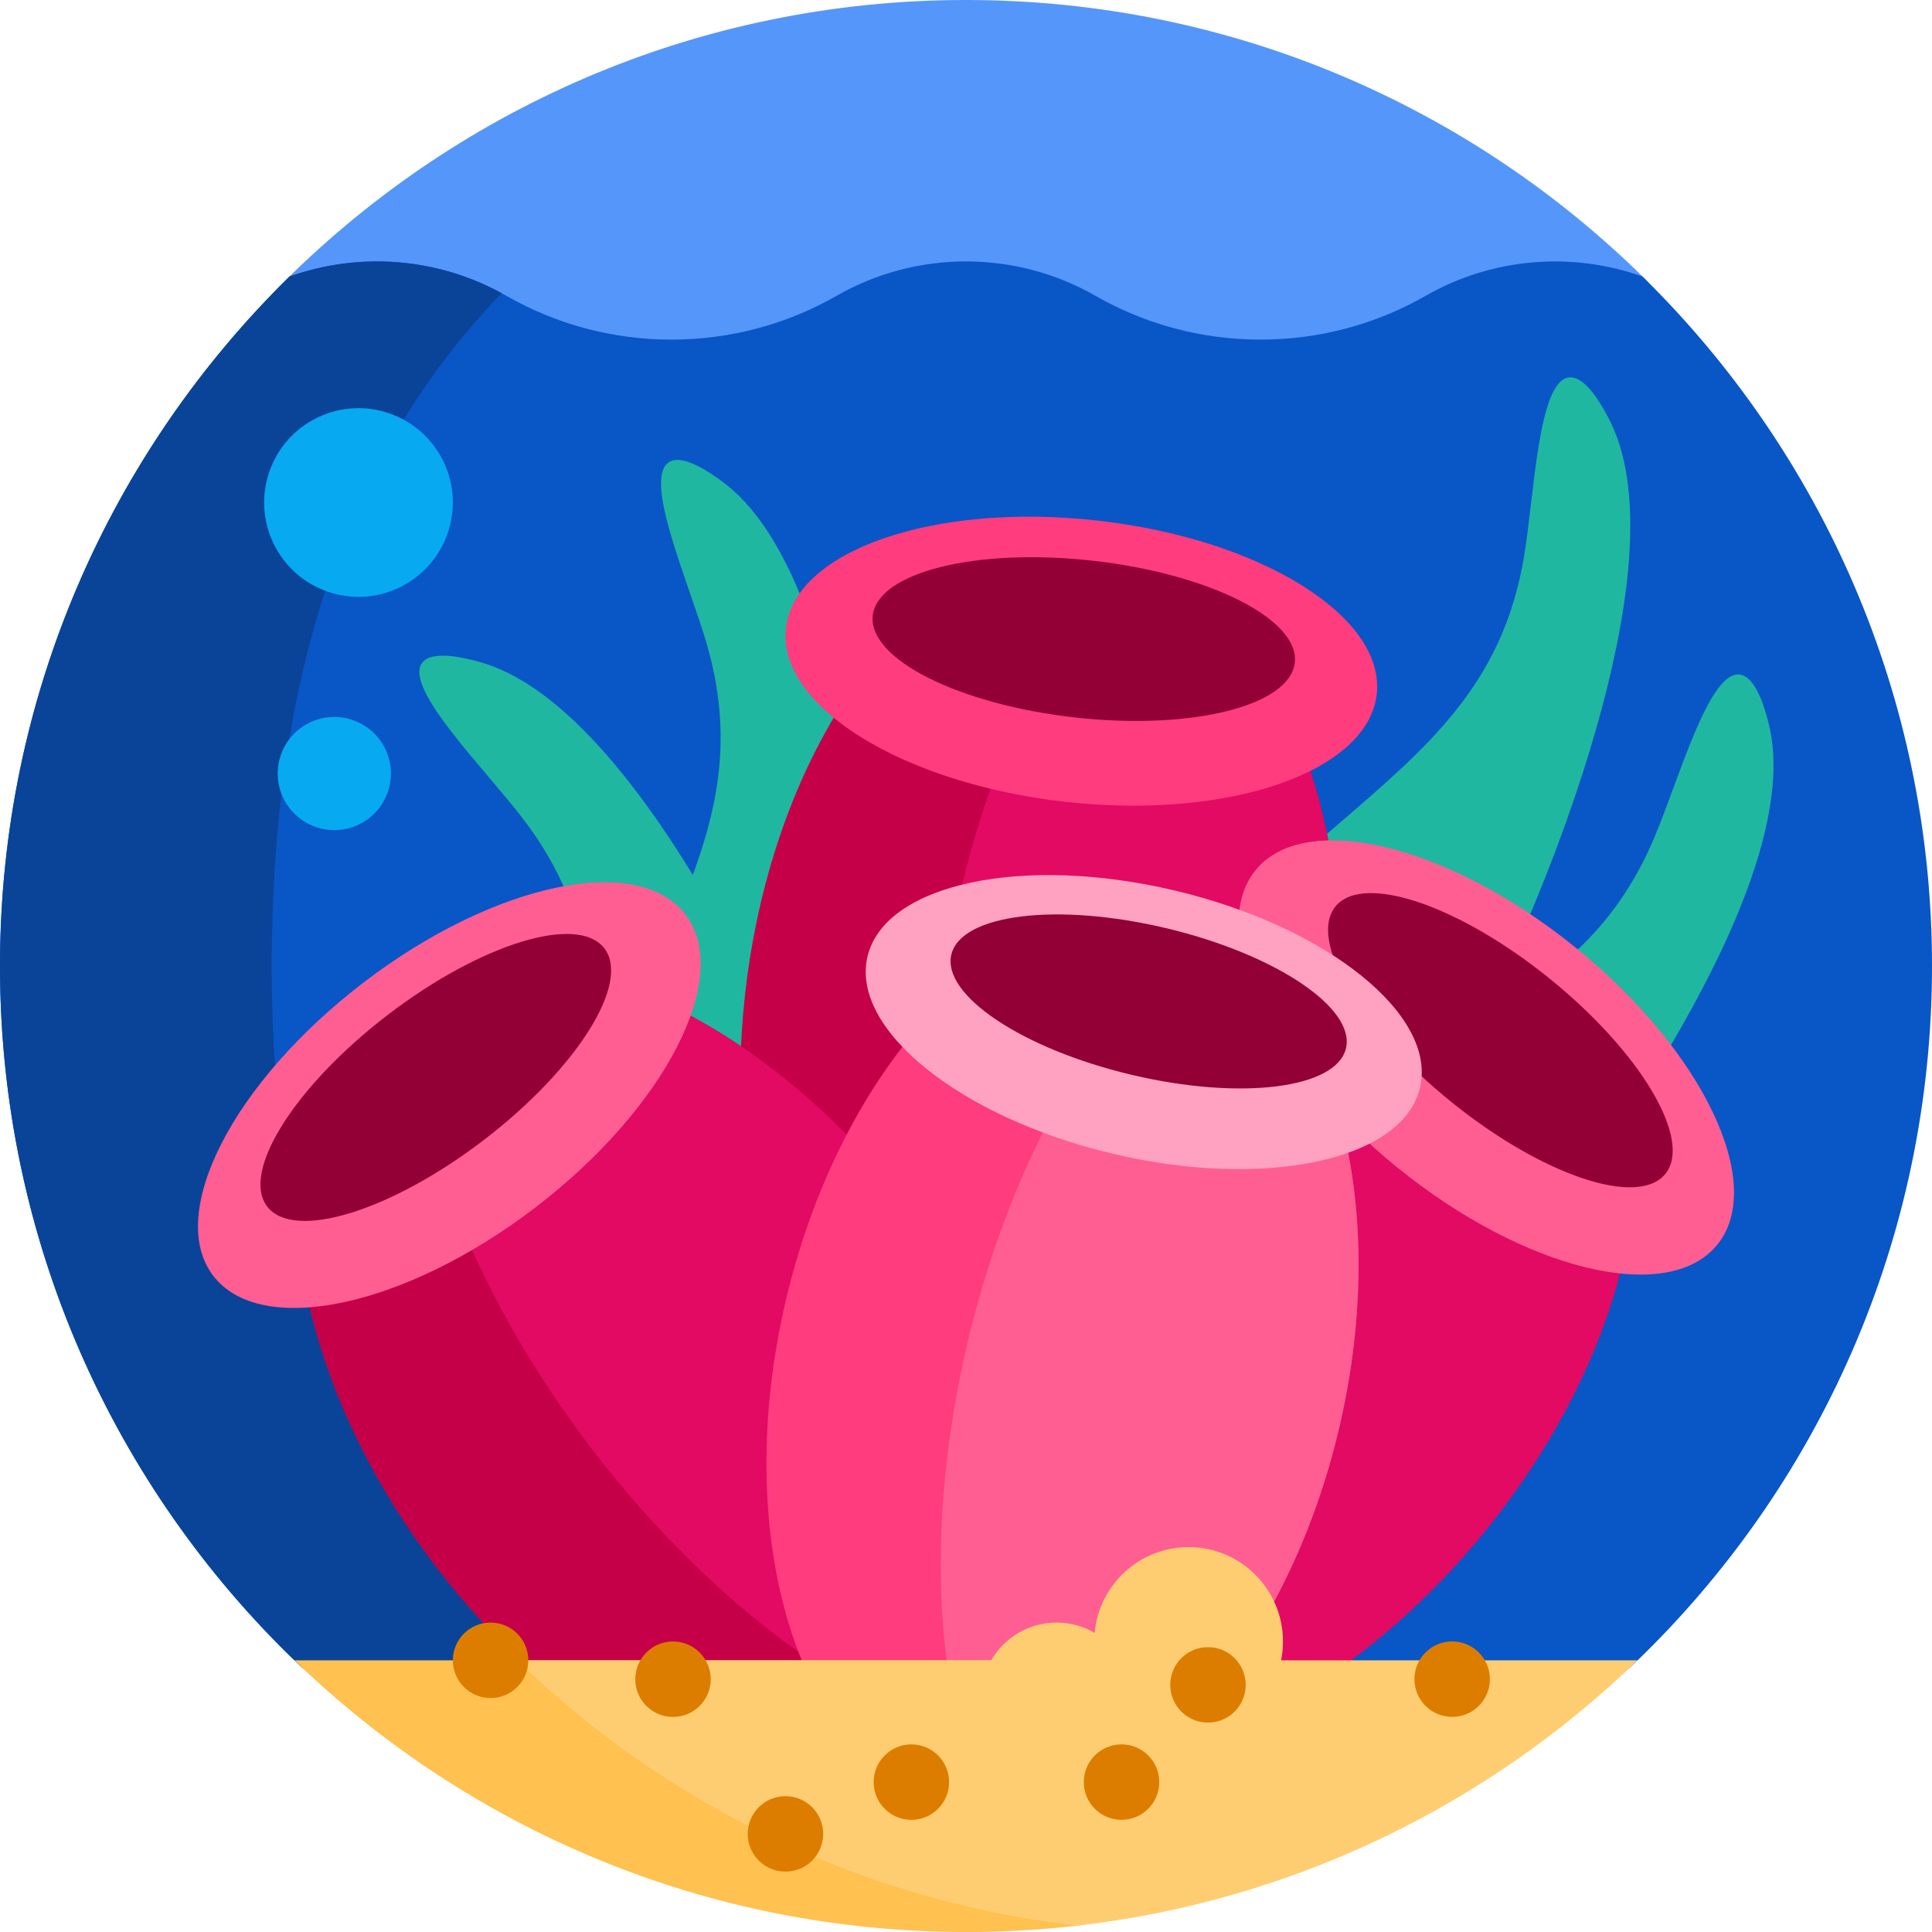
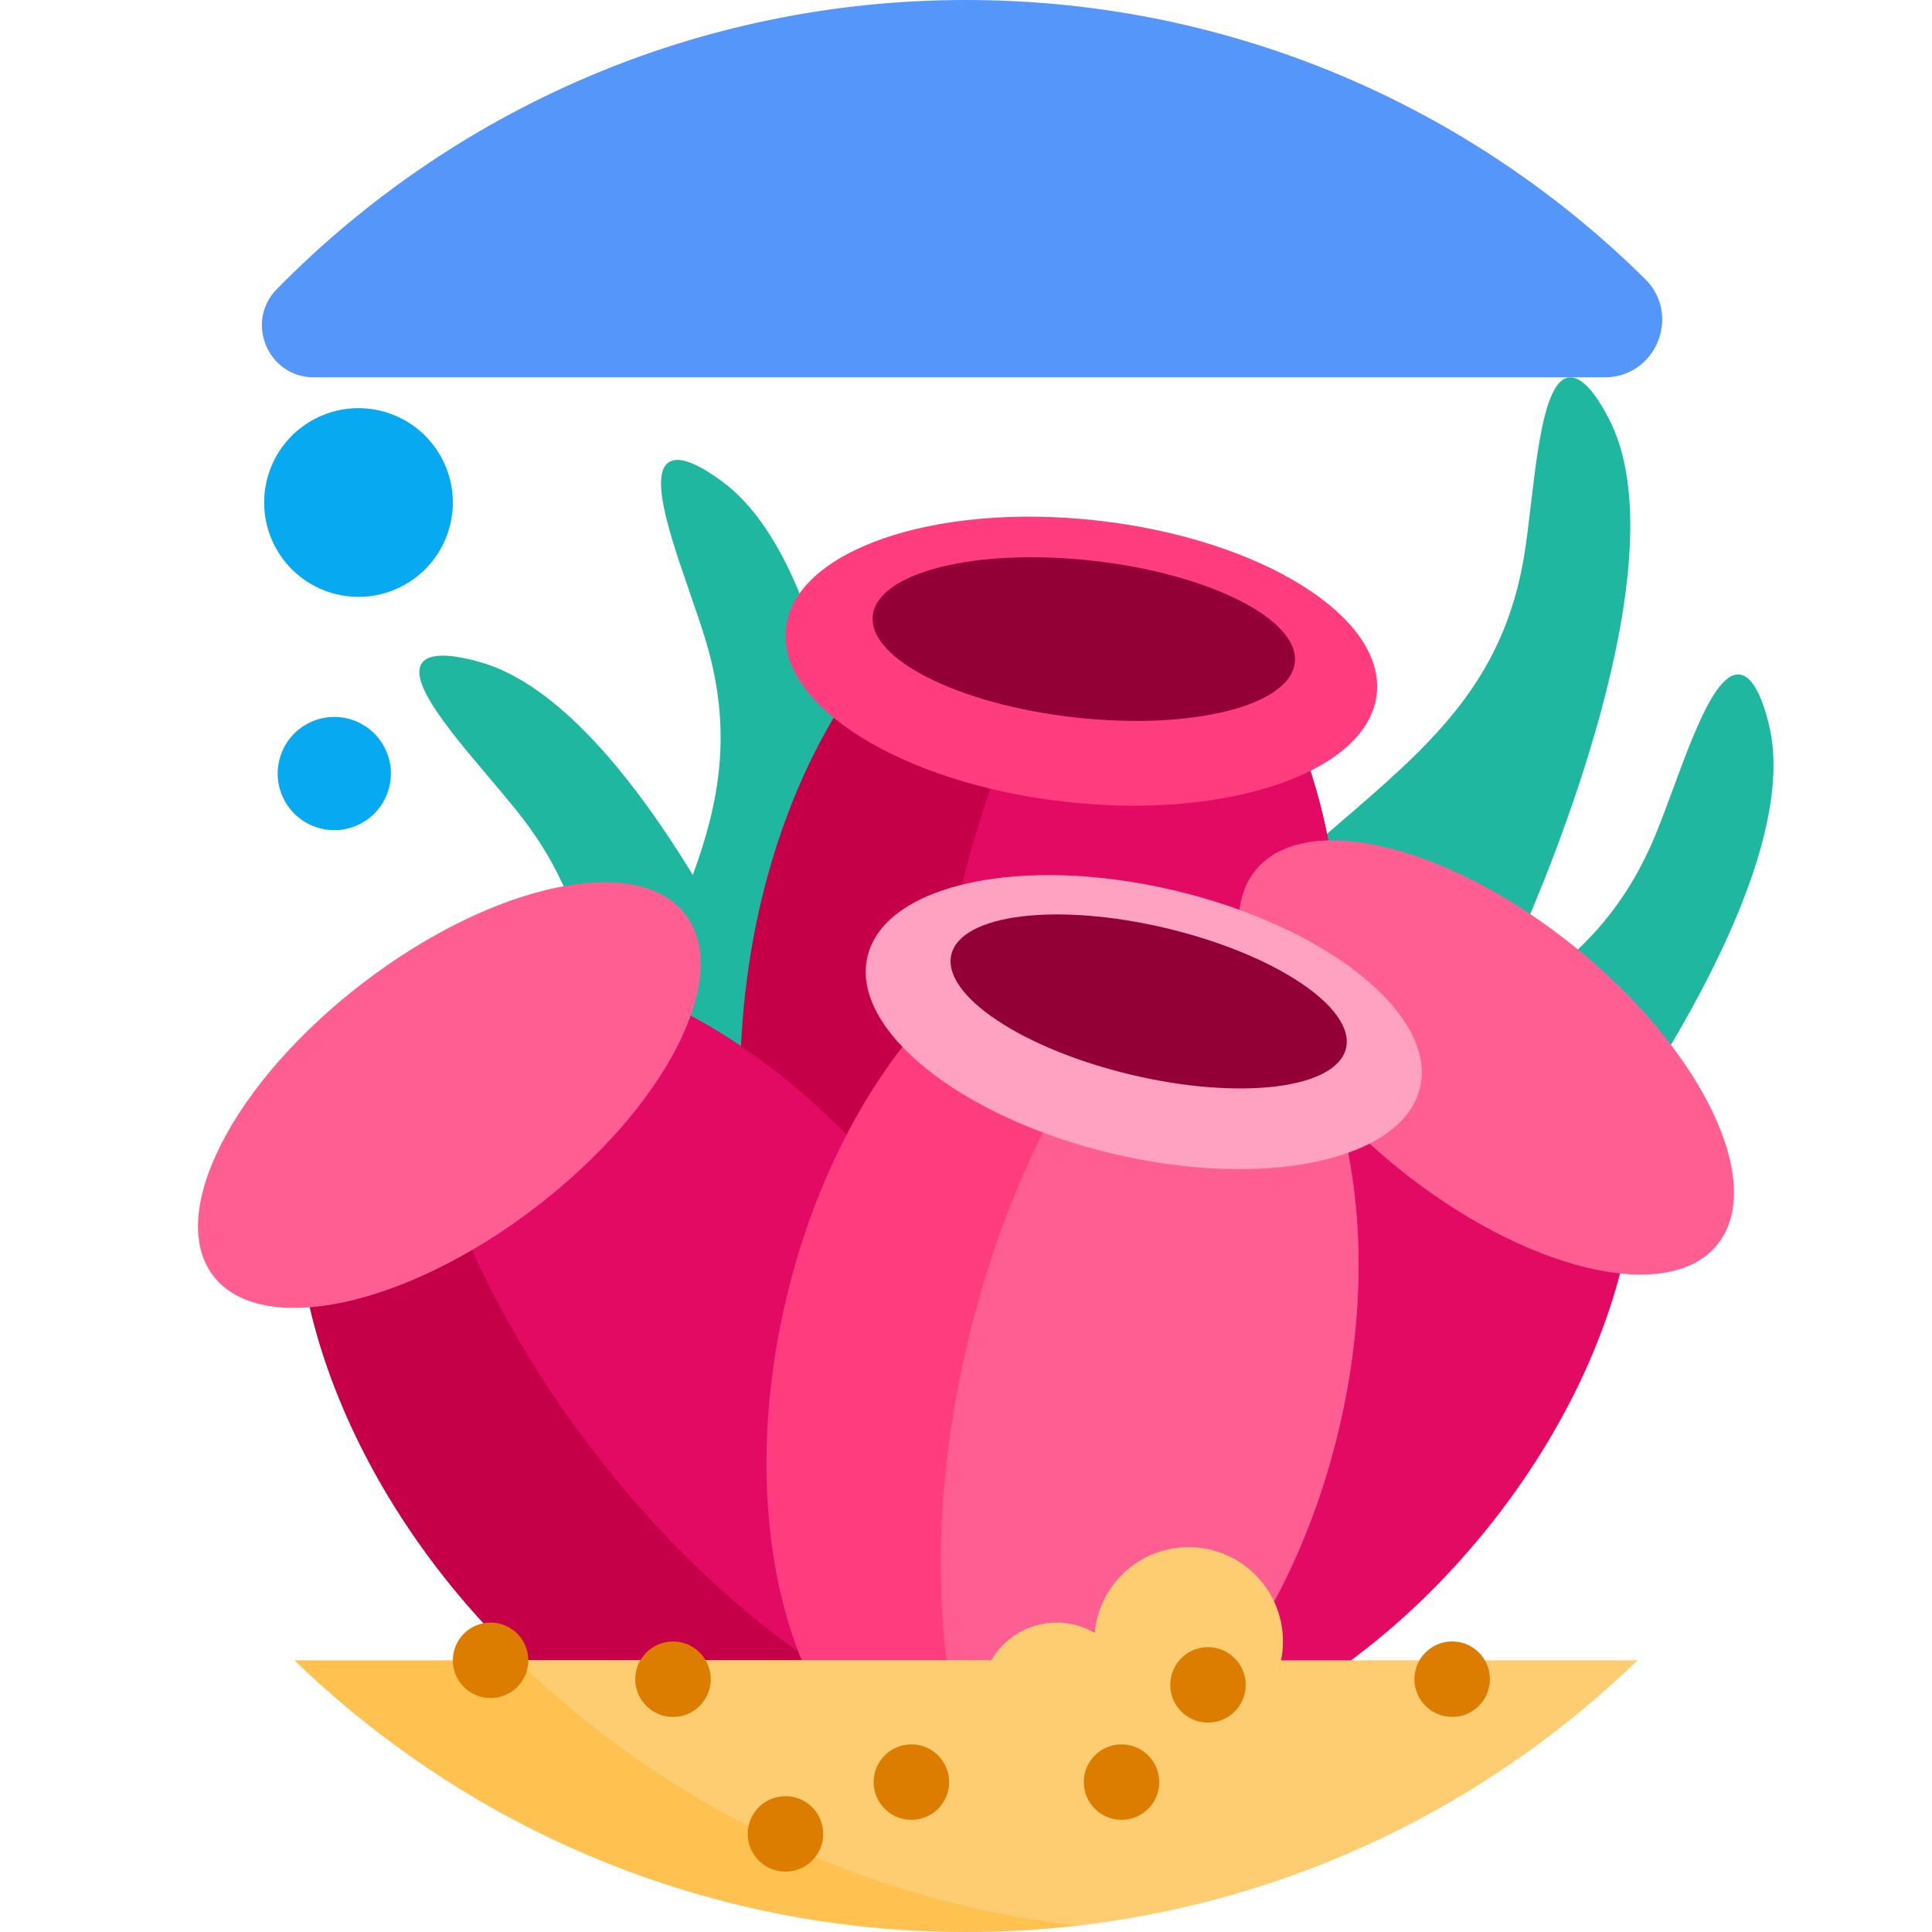
<svg xmlns="http://www.w3.org/2000/svg" id="Capa_1" height="512" viewBox="0 0 512 512" width="512">
  <g>
    <path d="m83.19 100c-12.188 0-18.367-14.694-9.826-23.388 46.449-47.285 111.118-76.612 182.636-76.612 70.151 0 133.712 28.217 179.952 73.92 9.686 9.573 2.906 26.08-10.712 26.08z" fill="#5596fb" />
-     <path d="m0 256c0-71.566 29.379-136.262 76.719-182.717 18.782-6.683 39.844-4.987 57.461 5.105 12.896 7.388 27.837 11.612 43.764 11.612 15.928 0 30.869-4.224 43.765-11.611 21.197-12.143 47.386-12.143 68.583 0 12.896 7.387 27.837 11.611 43.764 11.611s30.868-4.224 43.764-11.611c17.616-10.092 38.678-11.789 57.46-5.106 47.341 46.455 76.72 111.151 76.72 182.717 0 72.642-30.256 138.216-78.853 184.81-6.419 6.155-14.992 9.556-23.885 9.556h-306.398c-8.974 0-17.628-3.43-24.102-9.643-48.544-46.589-78.762-112.127-78.762-184.723z" fill="#0956c6" />
-     <path d="m139.405 440.723c6.475 6.214 15.128 9.644 24.102 9.644h-60.643c-8.974 0-17.628-3.43-24.102-9.644-48.544-46.589-78.762-112.127-78.762-184.723 0-71.566 29.379-136.262 76.719-182.717 18.351-6.53 38.879-5.06 56.243 4.424-44.754 46.096-60.962 108.971-60.962 178.293 0 72.596 18.861 138.134 67.405 184.723z" fill="#0a4499" />
    <path d="m138.502 216.85c-10.214-13.323-31.487-34.463-26.671-41.142 2.627-3.644 11.747-1.224 14.861-.397 21.115 5.603 41.406 31.195 56.918 56.557 7.104-19.385 10.467-38.005 3.64-61.367-4.709-16.114-16.905-43.513-10-48 3.766-2.448 11.395 3.104 14 5 34.422 25.051 38.491 119.758 39 134 .984 27.522 1.831 52.15 2.204 73.934 8.246 19.699 15.352 37.31 21.095 52.959 1.989-3.807 4.183-7.544 6.492-11.165-1.131-31.917 21.811-71.525 28.577-83.205 46.618-80.481 104.815-84.212 115.248-146.431 2.776-16.557 3.726-46.532 11.895-47.565 4.456-.564 8.907 7.756 10.427 10.597 20.082 37.539-17.488 124.569-23.23 137.613-3.141 7.134-6.191 14.055-9.157 20.76 19.069-10.866 34.485-23.22 44.506-46.779 6.571-15.449 14.503-44.371 22.688-43.465 4.465.494 6.847 9.624 7.66 12.741 10.747 41.194-46.132 117.027-54.765 128.366-50.786 66.702-85.545 111.859-112.598 130.507h-136.31c-23.129-25.62-18.875-82.558-17.731-97.866 1.497-20.043 5.042-37.094 9.5-52.123 1.255-31.404 2.275-56.757-18.249-83.529z" fill="#20b7a1" />
    <path d="m101.765 197.819c3.964 7.274 1.281 16.385-5.993 20.349s-16.385 1.281-20.349-5.993-1.281-16.385 5.993-20.349 16.385-1.281 20.349 5.993zm15.192-76.611c-6.607-12.124-21.792-16.596-33.915-9.989-12.124 6.607-16.596 21.792-9.989 33.915 6.607 12.124 21.791 16.596 33.915 9.989s16.596-21.791 9.989-33.915z" fill="#07a9f0" />
    <path d="m354.049 280.884c-7.804 70.009-49.184 122.854-92.424 118.034s-71.968-65.481-64.164-135.489c7.804-70.009 49.184-122.854 92.424-118.034s71.968 65.48 64.164 135.489z" fill="#c50048" />
    <path d="m354.049 280.884c-7.228 64.843-43.26 114.962-82.895 118.175-18.856-28.904-28.14-76.988-22.243-129.895s25.542-97.766 50.3-121.809c37.956 11.863 62.066 68.686 54.838 133.529z" fill="#e20a62" />
    <path d="m364.855 183.948c-2.295 20.591-39.209 33.375-82.45 28.555s-76.433-25.42-74.138-46.01 39.209-33.375 82.45-28.555c43.24 4.82 76.433 25.419 74.138 46.01z" fill="#ff3c7d" />
    <path d="m343.138 175.596c-1.279 11.472-27.354 17.981-58.24 14.538s-54.888-15.534-53.609-27.006 27.354-17.981 58.24-14.538 54.888 15.534 53.609 27.006z" fill="#920035" />
    <path d="m240.912 319.783c42.816 55.937 49.517 122.721 14.967 149.165-34.549 26.445-97.266 2.537-140.081-53.4s-49.517-122.721-14.967-149.165 97.266-2.537 140.081 53.4z" fill="#c50048" />
    <path d="m240.912 319.783c39.656 51.809 48.331 112.923 21.944 142.673-33.614-7.815-73.592-36.1-105.949-78.373s-49.221-88.25-47.987-122.739c35.608-17.703 92.336 6.63 131.992 58.439z" fill="#e20a62" />
    <path d="m393.703 405.621c-44.351 54.728-107.707 76.886-141.509 49.493s-25.251-93.965 19.1-148.693 107.706-76.886 141.509-49.493 25.251 93.966-19.1 148.693z" fill="#e20a62" />
    <path d="m181.629 242.332c12.593 16.452-5.206 51.227-39.756 77.672-34.549 26.445-72.766 34.546-85.358 18.094-12.593-16.452 5.206-51.227 39.756-77.672s72.765-34.546 85.358-18.094zm235.897 8.767c-33.802-27.393-71.779-36.551-84.823-20.455s3.783 51.352 37.586 78.745 71.779 36.551 84.823 20.455-3.783-51.351-37.586-78.745z" fill="#ff5e93" />
-     <path d="m160.173 251.332c7.016 9.166-7.302 31.91-31.98 50.799s-50.371 26.771-57.387 17.605 7.302-31.909 31.98-50.799 50.371-26.772 57.387-17.605zm250.605 8.095c-24.145-19.567-49.609-28.159-56.877-19.191s6.414 32.1 30.558 51.666 49.609 28.159 56.877 19.191-6.413-32.1-30.558-51.666z" fill="#920035" />
    <path d="m354.778 378.901c-15.552 65.459-60.936 110.737-101.366 101.131-40.431-9.606-60.598-70.458-45.046-135.917s60.936-110.737 101.366-101.131c40.431 9.606 60.599 70.458 45.046 135.917z" fill="#ff3c7d" />
    <path d="m354.778 378.901c-14.405 60.629-54.4 103.945-92.349 102.375-14.509-29.597-17.71-76.262-5.956-125.731 11.753-49.469 35.601-89.707 61.872-109.616 34.6 15.667 50.838 72.343 36.433 132.972z" fill="#ff5e93" />
    <path d="m376.312 288.265c-4.574 19.253-41.058 27.073-81.488 17.467-40.431-9.606-69.498-33-64.924-52.253s41.058-27.073 81.488-17.467 69.499 33 64.924 52.253z" fill="#ffa2c1" />
    <path d="m356.698 277.818c-2.549 10.727-28.026 13.86-56.905 6.998-28.879-6.861-50.224-21.119-47.676-31.846s28.026-13.86 56.905-6.998 50.224 21.119 47.676 31.846z" fill="#920035" />
    <path d="m78.033 440h203.337c44.58 0 48.075 65.335 3.779 70.358-9.566 1.085-19.293 1.642-29.149 1.642-69.158 0-131.9-27.434-177.967-72z" fill="#ffc14f" />
    <path d="m433.967 440c-39.421 38.136-91.053 63.728-148.467 70.318-57.414-6.59-109.046-32.182-148.467-70.318h125.643c3.458-5.978 9.921-10 17.324-10 3.685 0 7.137.997 10.101 2.735 1.145-12.746 11.855-22.735 24.899-22.735 13.807 0 25 11.193 25 25 0 1.712-.172 3.384-.5 5z" fill="#ffcd71" />
    <path d="m251.523 472.278c0 5.523-4.477 10-10 10s-10-4.477-10-10 4.477-10 10-10 10 4.477 10 10zm-73.168-37.27c-5.523 0-10 4.478-10 10 0 5.523 4.477 10 10 10s10-4.477 10-10-4.477-10-10-10zm206.484-.011c-5.523 0-10 4.477-10 10s4.477 10 10 10 10-4.477 10-10-4.477-10-10-10zm-254.829-4.997c-5.523 0-10 4.477-10 10s4.477 10 10 10 10-4.477 10-10-4.478-10-10-10zm190.116 6.508c-5.523 0-10 4.478-10 10 0 5.523 4.477 10 10 10s10-4.477 10-10-4.477-10-10-10zm-22.912 25.77c-5.523 0-10 4.477-10 10s4.477 10 10 10 10-4.477 10-10-4.477-10-10-10zm-89.06 13.722c-5.523 0-10 4.477-10 10s4.477 10 10 10 10-4.477 10-10-4.477-10-10-10z" fill="#dd7d00" />
  </g>
</svg>